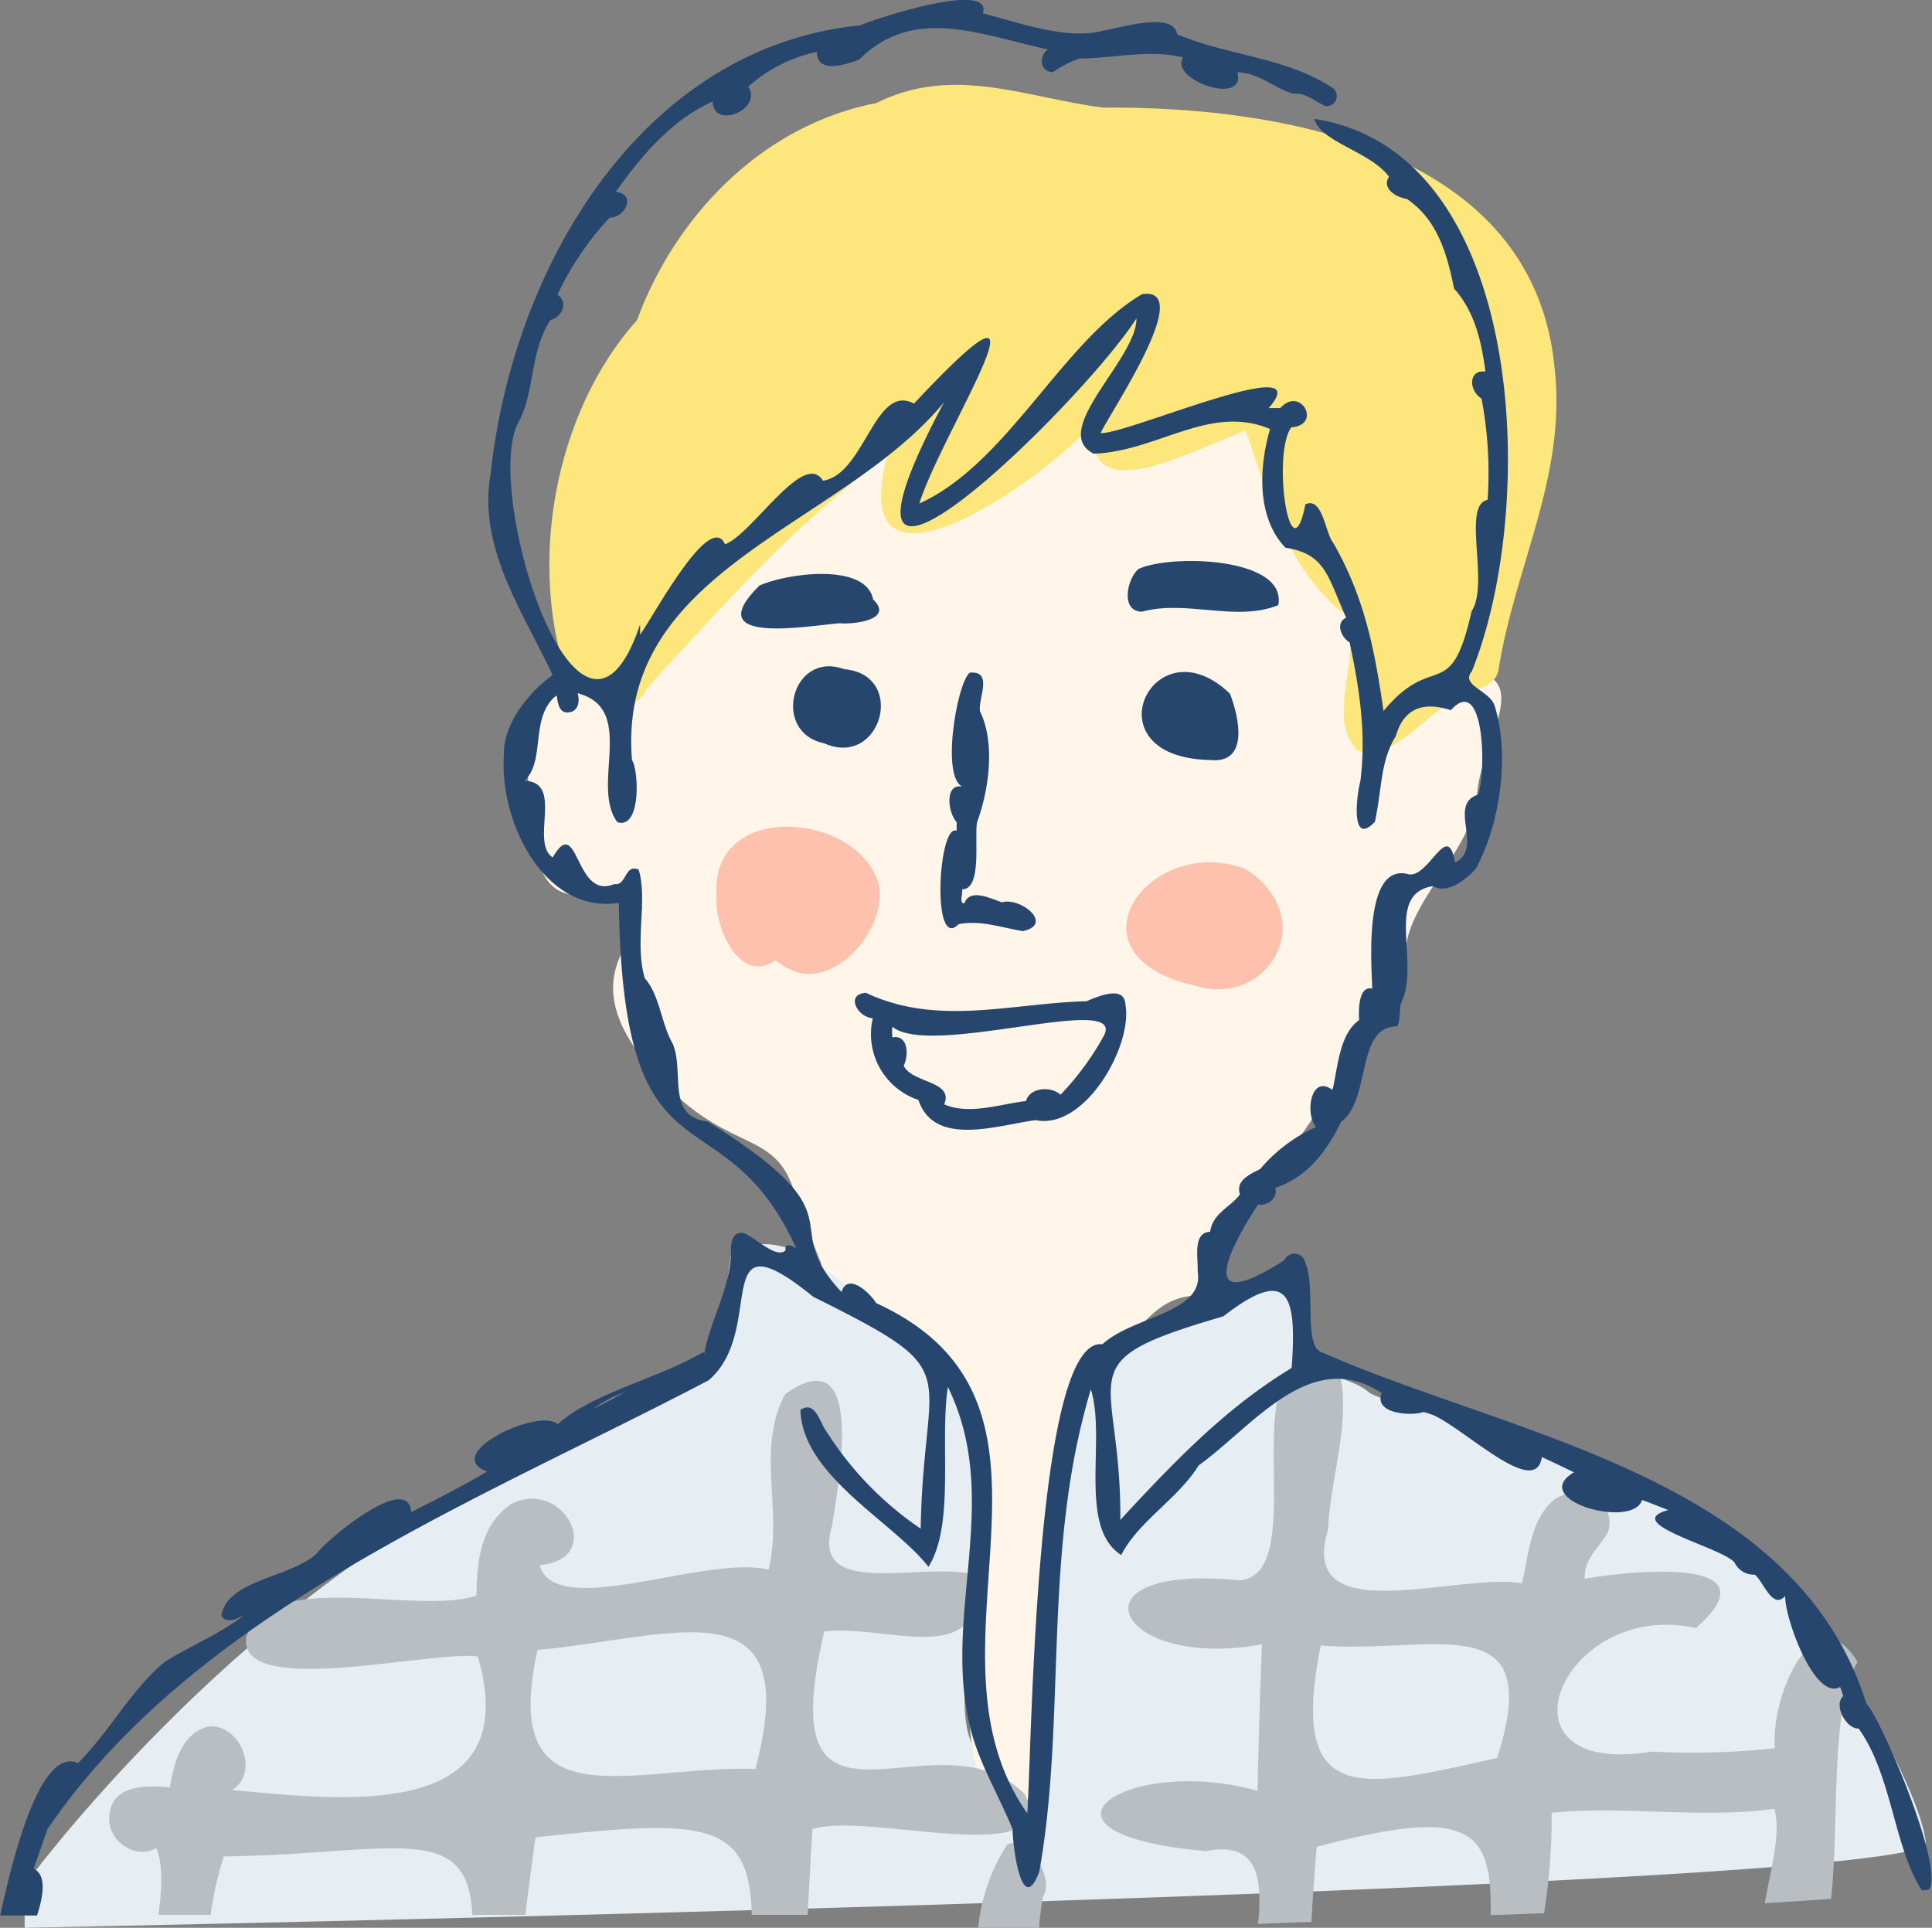
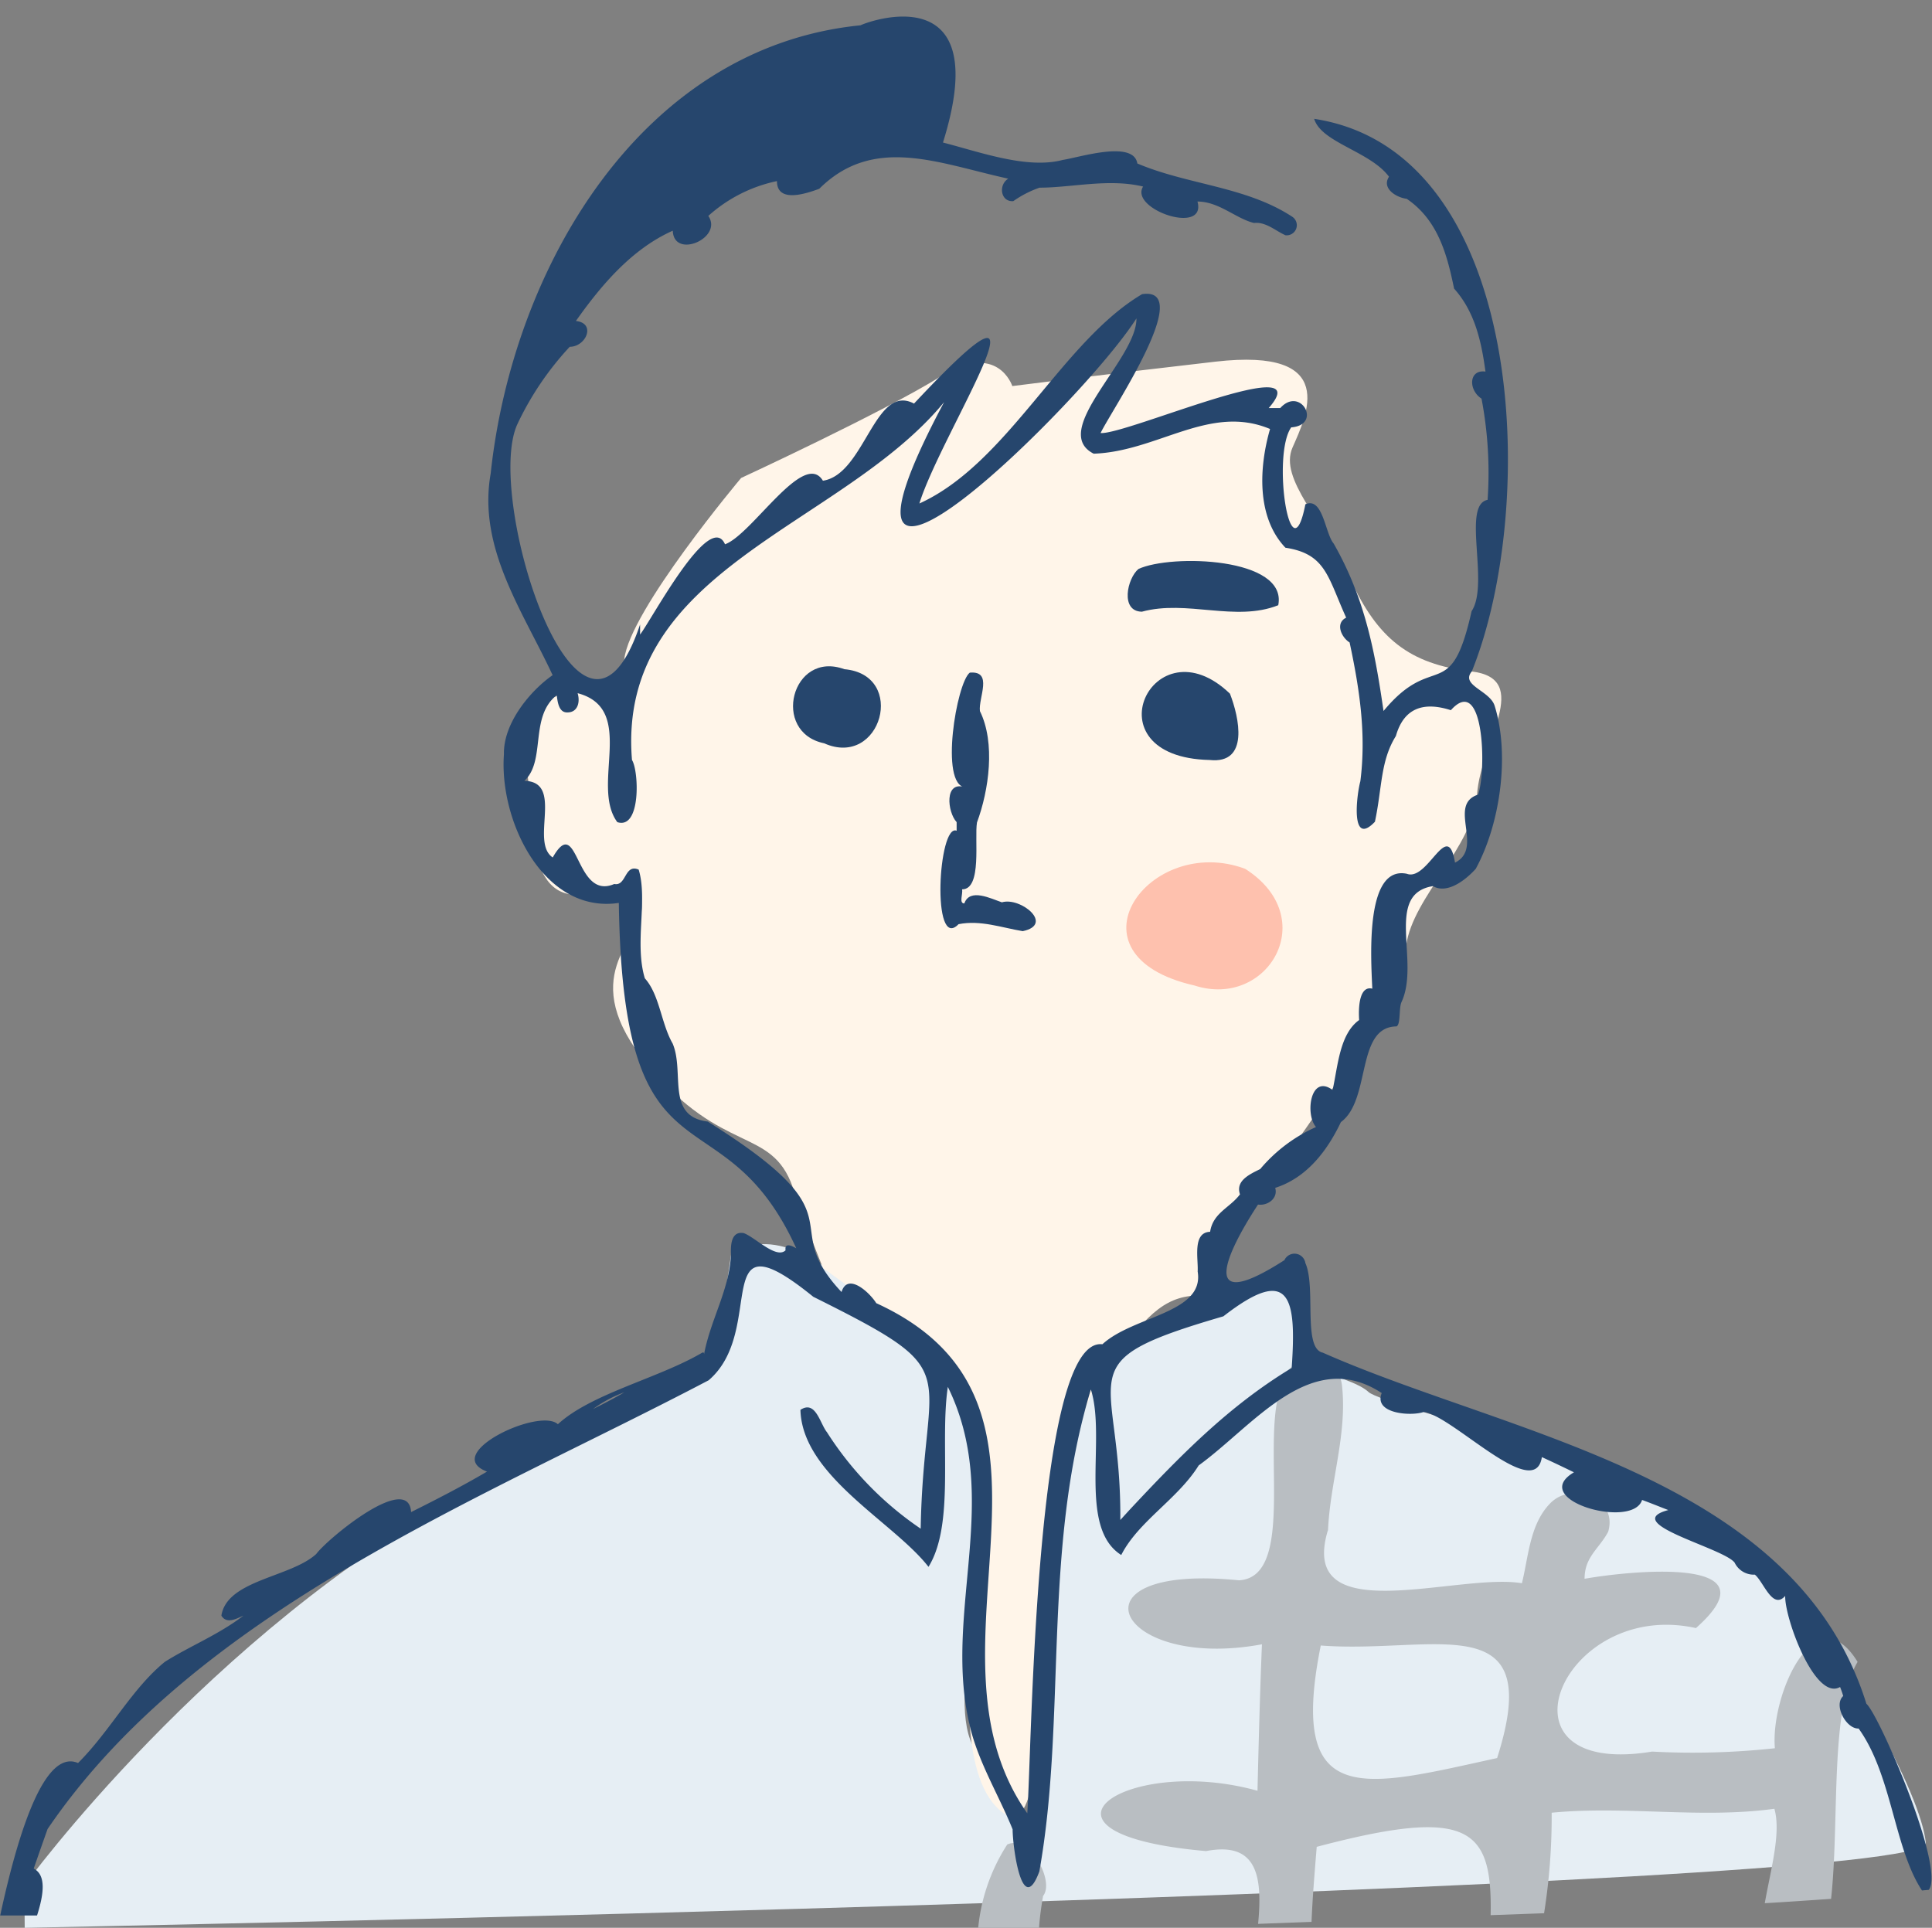
<svg xmlns="http://www.w3.org/2000/svg" viewBox="0 0 190.85 190.45">
  <rect x="0" y="0" width="190.85" height="190.45" fill="#808080" stroke="none" />
  <defs>
    <style>.cls-1{fill:#e6eef4;}.cls-2{fill:#fff5e9;}.cls-3{fill:#fde67c;}.cls-4{fill:#fec1ae;}.cls-5{fill:#b9bec2;}.cls-6{fill:#26466d;}</style>
  </defs>
  <g id="レイヤー_2" data-name="レイヤー 2">
    <g id="レイヤー_1-2" data-name="レイヤー 1">
      <path class="cls-1" d="M2.41,186.26s18.19-25,43.91-38.89,24.44-13.48,24.44-13.48L72.21,124s4.15-4.11,12.24,3.62S98,135.2,97.85,144.7s-4.8,24.66-1.22,28.5,5.69,10.33,5.69,10.33S104,147,105.56,143.22s1.37-9.33,1.37-9.33l13.44-6.37,7.36-1.92s.12,7.08,0,8.29,5.81,2.09,7.45,3.62,30.87,8.1,39.06,17.05,15.57,22.78,16,27.51-187.8,8.38-187.8,8.38Z" />
      <path class="cls-2" d="M73.21,47.22s-11,13.08-11.54,17.9S61.36,68.5,57,68.44s-6.32,4.43-5.22,6.67-.47,12.35,4.43,13.22,7.3-1.73,7.18,1.43-6.7,6.67.64,15.52,12.16,6,14.28,12,3,8,3,8,8.79,6.29,11.54,8.82,5.75,11.09,4,21.59-1.82,20.4,2.2,23.37,3.39-12.13,3.23-13.92,2.57-23.56,6.44-29,5.74-7.7,8.8-8.1,1.14-6.95,4.78-8.82,15.94-21,16.61-25.83,6.66-9.72,7-14.9,5.56-11.44-.57-12.16-9.27-3.27-11.95-9.12-7.08-9.88-5.71-13,4.73-9.9-7.62-8.48S100,38.14,100,38.14s-1.44-4.46-7.09-.94S73.21,47.22,73.21,47.22Z" />
-       <path class="cls-3" d="M134.08,74.13c-3.24-3.39.65-9.46-1.18-13.38-5.51-4.33-7.27-10.65-9.84-18.2-5.27,1.85-16.1,8.19-15.1-.75-4.55,5.42-24.67,19.62-20.3,3.21-8.93,6.56-16.39,14.9-23.8,23.05-1.42,3.13-5.4,1.26-7.48-.12-4.48-11.86-1.63-27.19,6.54-36.3,3.7-10.08,12.22-19.35,23.91-21.51l-.37.1c7.68-3.89,14.81-.58,22.49.4,17.93-.15,42.56,4.24,44.62,25.71,1.21,10.68-3.9,19.5-5.54,29.82-.38,2.12-3,1.8-4.35,3.1C140.55,70.63,137.71,75.29,134.08,74.13Z" />
-       <path class="cls-4" d="M79.1,96.15a6.29,6.29,0,0,1-2.49-1.31c-3.58,2.6-6.17-3.49-5.82-6.46-.62-9.32,13.9-8.21,16-1.08C87.67,91.24,83.35,96.88,79.1,96.15Z" />
      <path class="cls-4" d="M118,97.36c-13.23-3-4.49-15.06,5-11.53C130.59,90.66,125.24,99.7,118,97.36Z" />
      <path class="cls-5" d="M119.14,182.87c5.16-1,5.57,2.68,5.14,7.19l5.28-.2c.08-2.14.28-4.59.51-7.41,15.12-4,17.35-1.84,17.18,6.75l5.28-.19a61,61,0,0,0,.75-9.93c7.28-.71,14.75.61,22-.39.68,2.37-.36,6-.95,9.33,2.19-.13,4.37-.28,6.55-.43.85-7.69-.16-18.72,2.62-23.41-4.14-6.77-8.63,3.27-8.17,8.53a75.15,75.15,0,0,1-12.13.33c-16.35,2.68-8.88-15.14,4.33-12.2,8.22-7.27-6.89-5.61-11-4.87,0-2.17,1.4-2.92,2.33-4.64,1-3.37-3.57-5.07-5.75-2.79-2,2.08-2.11,5.21-2.77,7.87-6.33-1.08-22.21,4.8-19.16-5.25v.16c.19-4.89,1.92-9.57,1.39-14.42-.35-3.41-5.52-3.36-5.95-.06-2.21,5.27,1.56,18.95-4.23,19.28-17.31-1.73-12.15,9,2.27,6.32-.2,4.82-.32,9.64-.44,14.47C111.26,173.3,99.64,181.16,119.14,182.87Zm11.33-20.31c11.18.86,22.29-4.12,17.42,11.12C134.8,176.54,127.18,178.94,130.47,162.56Z" />
-       <path class="cls-5" d="M101.25,177.27c-8.61-8.77-25.4,7.56-19.82-16.11,6.72-.66,15.52,3.89,15.46-5.43-5-1.82-17,2.64-14.69-5,.64-4.32,3.39-18.71-4.64-13-2.91,5.48-.2,11.39-1.63,17.34-6.21-1.53-21.07,5.09-22.62-.45,6.62-.61,2.33-8.63-2.79-6.05-3,2-3.43,5.6-3.45,9.06-6,2-20.45-2.79-22.74,4.07-.93,6.15,18.12,1.34,22.87,1.94C52,180.19,33.56,177.8,22.93,176.84c2.81-1.74.74-6.69-2.42-6.26-2.38.64-3.29,3.17-3.72,6-2.86-.29-6.16-.11-6,3.4.24,2.14,2.73,3.72,4.66,2.58.67,1.67.54,4,.21,6.61H20.8a35.43,35.43,0,0,1,1.3-5.77c16.77-.25,24.12-3.66,24.56,5.77H51.9c.26-2.23.6-4.76,1-7.66,16.41-1.76,21.18-1.82,21.36,7.66h5.52q.23-4.23.47-8.46C85.51,178.9,104.69,184.89,101.25,177.27Zm-26.63-2.52C62.26,174.4,49.27,180.33,53.1,163,66.52,161.76,79.55,156.2,74.62,174.75Z" />
      <path class="cls-5" d="M102.64,190.45c.07-1,.2-2,.4-3.15,1.18-1.47-1.37-6.1-3.54-5.08a18.47,18.47,0,0,0-2.87,8.23Z" />
      <path class="cls-6" d="M94.69,91.3c2.17-.43,4.24.34,6.34.69,3.14-.66-.21-3.4-2.06-2.85-1.08-.36-3.17-1.44-3.71.11-.55,0-.13-.93-.22-1.39,2,0,1.2-5,1.47-6.61,1.18-3.19,1.84-7.85.29-11-.16-1.33,1.33-4-1-3.8-1.31,1-3,11.1-.45,11.33-2.1-.71-1.77,2.45-.85,3.44,0,.28,0,.56,0,.85C92.68,81.29,92,94.09,94.69,91.3Z" />
-       <path class="cls-6" d="M86.25,59.22c-.71-3.71-8.71-2.55-11.23-1.37-6,5.91,4.62,4,7.89,3.72C84.36,61.71,88.35,61.22,86.25,59.22Z" />
      <path class="cls-6" d="M83.41,66.11c-5.2-1.9-7.27,6.23-2,7.32C87.05,75.94,89.63,66.66,83.41,66.11Z" />
-       <path class="cls-6" d="M107.33,98.91c-7.51.21-14.73,2.51-21.79-.83-2.07.14-.83,2.43.68,2.51a6.85,6.85,0,0,0,4.5,8.07c1.59,4.73,7.91,2.47,11.59,2,4.85,1,9.57-7.31,8.87-11.35C111.13,97.23,108.41,98.47,107.33,98.91Zm1.74,3.36a27.42,27.42,0,0,1-4.31,5.88c-.91-.86-3-.76-3.41.62-2.59.31-5.59,1.4-8.08.33,1-2.34-3.24-2.09-4-3.83.53-1,.43-3.11-1.11-2.78a3.81,3.81,0,0,1,0-1.06C91.85,104.56,111.18,98,109.07,102.27Z" />
      <path class="cls-6" d="M126.27,59.79c.94-4.73-10.56-5.08-13.81-3.58-1.12.94-1.82,4.19.34,4.22C117.23,59.22,122.05,61.47,126.27,59.79Z" />
      <path class="cls-6" d="M121.5,68.53c-7.56-7.28-14.13,6.28-2,6.55C123.43,75.5,122.41,70.88,121.5,68.53Z" />
-       <path class="cls-6" d="M184.37,168.32c-7-22.48-35.07-26.45-53.7-34.69-2-.42-.65-6.46-1.72-8.85a1.09,1.09,0,0,0-2.07-.29c-8.47,5.44-5.93-.42-2.61-5.49.94.14,2-.6,1.7-1.65,3.12-1,5.14-3.66,6.49-6.5,3-2.2,1.45-9.41,5.49-9.45.42-.19.23-1.76.48-2.37,1.9-4-1.72-10.71,3.12-11.49,1.43.83,3.27-.64,4.23-1.71,2.44-4.47,3.37-11.32,1.86-16.12-.48-1.5-3.4-2-2.25-3.38,6.65-16.48,5.35-51.4-15.57-54.59.69,2.35,5.55,3.22,7.39,5.72-.76,1.16.74,2.06,1.75,2.18,3.12,2.12,4,5.58,4.68,8.87,2,2.24,2.68,5.07,3.1,8.2-1.67-.23-1.7,1.83-.39,2.67a39,39,0,0,1,.6,10c-2.57.51.21,8.29-1.58,11-2.09,9.33-3.72,3.83-8.7,9.86-.84-5.81-1.81-11.09-4.93-16.55-.85-1-1.05-4.64-2.79-3.87-1.46,7.42-3.34-4.84-1.4-7.6,3.09-.23.94-4.13-1.08-1.91l-1.14,0c5.1-5.83-14.12,2.67-16.61,2.47,1-2.12,9.43-14.52,4.1-13.72-7.94,4.69-13.26,16.72-22,20.68,2.15-7,14.91-26.36-.53-9.87-3.88-2.06-4.86,7-9,7.62-1.88-3.12-7,5.32-9.67,6.28-1.5-3.42-7.19,7.34-8.39,8.92l0-1C57.36,79.23,47.75,49.06,51.12,41.88c1.73-2.88,1.18-7.21,3.27-10.27,1.12-.23,1.8-1.82.67-2.49a29.85,29.85,0,0,1,5.16-7.62c1.61,0,2.63-2.33.61-2.55,2.5-3.54,5.53-7.12,9.57-8.92.1,2.85,5,.72,3.51-1.46a14.61,14.61,0,0,1,6.78-3.44c0,2.22,2.9,1.23,4.18.76,5.39-5.36,11.83-2.49,18.67-1-1,.61-.76,2.32.5,2.22a10.39,10.39,0,0,1,2.59-1.33c3.16,0,6.84-.93,10.23-.11-1.39,2.24,6.3,4.86,5.37,1.48,2.13,0,3.8,1.69,5.59,2.12,1.15-.14,2.13.78,3.1,1.21a1,1,0,0,0,.67-1.83c-4.58-3-10.33-3.15-15.3-5.26-.37-2.34-5.75-.59-7.37-.35-3.51.93-8.15-.77-11.83-1.72C98.18-2,86.39,1.86,85,2.5,63.26,4.67,50.62,26.58,48.47,46.79c-1.3,7.35,3.21,13.64,6.12,19.91-2.12,1.47-4.88,4.68-4.81,7.82-.49,6.59,3.95,15.79,11.35,14.68.42,29.27,10.13,17.94,17.53,34.12-.59-.34-1.15-.51-1.06.2-.92.89-3-1.29-4.13-1.7-1.27-.23-1.3,1.24-1.26,2.13-.16,3.47-2,6.36-2.66,9.83,0-.33-.24-.1-.44,0h0c-4.34,2.46-10.74,3.93-14,6.92-1.84-1.69-11.58,2.94-7,4.68-2.45,1.44-4.92,2.71-7.5,4-.24-4-8.29,2.66-9.37,4.14-2.54,2.32-8.82,2.56-9.37,6.09.53.87,1.5.29,2.18,0-2.45,1.88-5.28,3-7.76,4.56-3.27,2.66-5.39,6.82-8.58,10-3-1.29-5.57,5.26-7.69,15.06H3.66c.7-2.19.89-4-.33-4.63.45-1.31.91-2.61,1.37-3.91C19.47,159,47.64,148.11,70,136.36c5.86-5-.13-16.74,10.34-8.25,15.52,7.73,10.88,6.49,10.61,22.91a32.74,32.74,0,0,1-9.26-9.53c-.7-.87-1.11-3.2-2.62-2.21.17,6.52,9.21,11.08,12.65,15.51,2.63-4.25,1.09-12.27,1.91-17.78,5.34,10.86-.35,22,2.06,33,.79,3.83,2.9,7.15,4.34,10.71,0,1.67.92,8.82,2.64,4.16,2.72-15.23.26-31.69,5.09-47.61,1.54,4.85-1.32,13.62,3,16.35,1.7-3.34,5.59-5.53,7.65-8.85,5.45-3.94,11.06-11.75,18.08-7.15-.83,2.07,2.95,2.3,4.14,1.87,2.8.3,11,9,11.68,4.46,1.06.48,2.14,1,3.17,1.5-4.59,2.73,5.82,5.67,6.73,2.73.88.32,1.73.67,2.59,1-4.86,1.29,5.41,3.72,6.55,5.19a2.1,2.1,0,0,0,2,1.19c.87.7,1.74,3.52,3,2.1-.08,2.14,2.93,10.42,5.42,9,.12.3.22.59.31.89-1,.91.32,3.28,1.52,3.21,3.31,4.6,3.49,11.8,6.26,16l.67-.06C192.21,184.57,185.57,169.3,184.37,168.32Zm-125.95-29a12.23,12.23,0,0,1,3.25-1.77C60.63,138.16,59.51,138.74,58.42,139.28Zm43.06,39.82c-11.54-16.37,7-40.37-14.92-50.4-.61-1-2.82-3.1-3.43-1.1-6.59-7,2.38-7.09-13.22-16.84-4.16-.52-2.26-4.85-3.46-7.7-1.15-2-1.28-4.81-2.75-6.45-1.05-3.47.31-7.74-.61-10.74-1.41-.61-1.2,1.67-2.41,1.42-3.92,1.7-3.53-7.09-6.08-2.62-2.28-1.53,1.15-7.48-2.8-7.57,2.16-2,.47-6.31,3.2-8.47.08.7.21,1.75,1.06,1.71,1,0,1.27-1,1-1.9,5.9,1.57,1.23,9.09,3.92,12.74,2.35.76,2.14-5.05,1.45-6.14C60.88,56.15,83.09,52.1,93.26,39.73c-15,28.17,13.65.12,19-8.27.07,4-8.67,11.11-4.22,13.36,6.33-.22,11.46-4.94,17.42-2.44-1.09,3.77-1.36,8.71,1.52,11.73,4,.61,4.17,2.88,6,6.91-1.11.54-.48,1.94.34,2.45,1,4.68,1.65,9.07,1.06,13.71-.37,1.36-1,6.56,1.44,4,.72-3.38.53-6,2.07-8.47.82-2.9,2.89-3.37,5.43-2.55,3.3-3.69,3.53,6,2.69,8.34-3.07,1,.62,5.28-2.28,6.72-.73-4.46-2.67,1.89-4.76,1.1-4.1-.84-3.56,8.1-3.41,11.35-1.12-.28-1.41,1.34-1.3,3.1-1.93,1.38-2.1,4.55-2.62,6.91-2.21-1.63-2.73,2.44-1.64,3.66a15.38,15.38,0,0,0-5.51,4.15c-1,.5-2.47,1.14-2,2.5-1,1.34-2.66,1.81-2.95,3.7-1.78.06-1.15,2.7-1.23,3.92.7,4.13-6.33,4.36-9.41,7.19C102.22,132,101.94,172.73,101.48,179.1Zm26.12-44c-6.22,3.76-11,8.65-16.11,14.12l-.82.9c.11-14.92-5.69-15.49,10.18-20.12h0C127.42,124.93,128.09,128.12,127.6,135.1Z" />
+       <path class="cls-6" d="M184.37,168.32c-7-22.48-35.07-26.45-53.7-34.69-2-.42-.65-6.46-1.72-8.85a1.09,1.09,0,0,0-2.07-.29c-8.47,5.44-5.93-.42-2.61-5.49.94.14,2-.6,1.7-1.65,3.12-1,5.14-3.66,6.49-6.5,3-2.2,1.45-9.41,5.49-9.45.42-.19.23-1.76.48-2.37,1.9-4-1.72-10.71,3.12-11.49,1.43.83,3.27-.64,4.23-1.71,2.44-4.47,3.37-11.32,1.86-16.12-.48-1.5-3.4-2-2.25-3.38,6.65-16.48,5.35-51.4-15.57-54.59.69,2.35,5.55,3.22,7.39,5.72-.76,1.16.74,2.06,1.75,2.18,3.12,2.12,4,5.58,4.68,8.87,2,2.24,2.68,5.07,3.1,8.2-1.67-.23-1.7,1.83-.39,2.67a39,39,0,0,1,.6,10c-2.57.51.21,8.29-1.58,11-2.09,9.33-3.72,3.83-8.7,9.86-.84-5.81-1.81-11.09-4.93-16.55-.85-1-1.05-4.64-2.79-3.87-1.46,7.42-3.34-4.84-1.4-7.6,3.09-.23.94-4.13-1.08-1.91l-1.14,0c5.1-5.83-14.12,2.67-16.61,2.47,1-2.12,9.43-14.52,4.1-13.72-7.94,4.69-13.26,16.72-22,20.68,2.15-7,14.91-26.36-.53-9.87-3.88-2.06-4.86,7-9,7.62-1.88-3.12-7,5.32-9.67,6.28-1.5-3.42-7.19,7.34-8.39,8.92l0-1C57.36,79.23,47.75,49.06,51.12,41.88a29.85,29.85,0,0,1,5.16-7.62c1.61,0,2.63-2.33.61-2.55,2.5-3.54,5.53-7.12,9.57-8.92.1,2.85,5,.72,3.51-1.46a14.61,14.61,0,0,1,6.78-3.44c0,2.22,2.9,1.23,4.18.76,5.39-5.36,11.83-2.49,18.67-1-1,.61-.76,2.32.5,2.22a10.39,10.39,0,0,1,2.59-1.33c3.16,0,6.84-.93,10.23-.11-1.39,2.24,6.3,4.86,5.37,1.48,2.13,0,3.8,1.69,5.59,2.12,1.15-.14,2.13.78,3.1,1.21a1,1,0,0,0,.67-1.83c-4.58-3-10.33-3.15-15.3-5.26-.37-2.34-5.75-.59-7.37-.35-3.51.93-8.15-.77-11.83-1.72C98.18-2,86.39,1.86,85,2.5,63.26,4.67,50.62,26.58,48.47,46.79c-1.3,7.35,3.21,13.64,6.12,19.91-2.12,1.47-4.88,4.68-4.81,7.82-.49,6.59,3.95,15.79,11.35,14.68.42,29.27,10.13,17.94,17.53,34.12-.59-.34-1.15-.51-1.06.2-.92.89-3-1.29-4.13-1.7-1.27-.23-1.3,1.24-1.26,2.13-.16,3.47-2,6.36-2.66,9.83,0-.33-.24-.1-.44,0h0c-4.34,2.46-10.74,3.93-14,6.92-1.84-1.69-11.58,2.94-7,4.68-2.45,1.44-4.92,2.71-7.5,4-.24-4-8.29,2.66-9.37,4.14-2.54,2.32-8.82,2.56-9.37,6.09.53.87,1.5.29,2.18,0-2.45,1.88-5.28,3-7.76,4.56-3.27,2.66-5.39,6.82-8.58,10-3-1.29-5.57,5.26-7.69,15.06H3.66c.7-2.19.89-4-.33-4.63.45-1.31.91-2.61,1.37-3.91C19.47,159,47.64,148.11,70,136.36c5.86-5-.13-16.74,10.34-8.25,15.52,7.73,10.88,6.49,10.61,22.91a32.74,32.74,0,0,1-9.26-9.53c-.7-.87-1.11-3.2-2.62-2.21.17,6.52,9.21,11.08,12.65,15.51,2.63-4.25,1.09-12.27,1.91-17.78,5.34,10.86-.35,22,2.06,33,.79,3.83,2.9,7.15,4.34,10.71,0,1.67.92,8.82,2.64,4.16,2.72-15.23.26-31.69,5.09-47.61,1.54,4.85-1.32,13.62,3,16.35,1.7-3.34,5.59-5.53,7.65-8.85,5.45-3.94,11.06-11.75,18.08-7.15-.83,2.07,2.95,2.3,4.14,1.87,2.8.3,11,9,11.68,4.46,1.06.48,2.14,1,3.17,1.5-4.59,2.73,5.82,5.67,6.73,2.73.88.32,1.73.67,2.59,1-4.86,1.29,5.41,3.72,6.55,5.19a2.1,2.1,0,0,0,2,1.19c.87.7,1.74,3.52,3,2.1-.08,2.14,2.93,10.42,5.42,9,.12.3.22.59.31.89-1,.91.32,3.28,1.52,3.21,3.31,4.6,3.49,11.8,6.26,16l.67-.06C192.21,184.57,185.57,169.3,184.37,168.32Zm-125.95-29a12.23,12.23,0,0,1,3.25-1.77C60.63,138.16,59.51,138.74,58.42,139.28Zm43.06,39.82c-11.54-16.37,7-40.37-14.92-50.4-.61-1-2.82-3.1-3.43-1.1-6.59-7,2.38-7.09-13.22-16.84-4.16-.52-2.26-4.85-3.46-7.7-1.15-2-1.28-4.81-2.75-6.45-1.05-3.47.31-7.74-.61-10.74-1.41-.61-1.2,1.67-2.41,1.42-3.92,1.7-3.53-7.09-6.08-2.62-2.28-1.53,1.15-7.48-2.8-7.57,2.16-2,.47-6.31,3.2-8.47.08.7.21,1.75,1.06,1.71,1,0,1.27-1,1-1.9,5.9,1.57,1.23,9.09,3.92,12.74,2.35.76,2.14-5.05,1.45-6.14C60.88,56.15,83.09,52.1,93.26,39.73c-15,28.17,13.65.12,19-8.27.07,4-8.67,11.11-4.22,13.36,6.33-.22,11.46-4.94,17.42-2.44-1.09,3.77-1.36,8.71,1.52,11.73,4,.61,4.17,2.88,6,6.91-1.11.54-.48,1.94.34,2.45,1,4.68,1.65,9.07,1.06,13.71-.37,1.36-1,6.56,1.44,4,.72-3.38.53-6,2.07-8.47.82-2.9,2.89-3.37,5.43-2.55,3.3-3.69,3.53,6,2.69,8.34-3.07,1,.62,5.28-2.28,6.72-.73-4.46-2.67,1.89-4.76,1.1-4.1-.84-3.56,8.1-3.41,11.35-1.12-.28-1.41,1.34-1.3,3.1-1.93,1.38-2.1,4.55-2.62,6.91-2.21-1.63-2.73,2.44-1.64,3.66a15.38,15.38,0,0,0-5.51,4.15c-1,.5-2.47,1.14-2,2.5-1,1.34-2.66,1.81-2.95,3.7-1.78.06-1.15,2.7-1.23,3.92.7,4.13-6.33,4.36-9.41,7.19C102.22,132,101.94,172.73,101.48,179.1Zm26.12-44c-6.22,3.76-11,8.65-16.11,14.12l-.82.9c.11-14.92-5.69-15.49,10.18-20.12h0C127.42,124.93,128.09,128.12,127.6,135.1Z" />
      <path class="cls-6" d="M158.93,147.25a2.53,2.53,0,0,1,.23.12c-.16,0-.32-.05-.47-.09h.07l-1.2-.25C158,147.09,158.48,147.17,158.93,147.25Z" />
      <path class="cls-6" d="M69.51,133.89a3.19,3.19,0,0,1-.11.33C68.72,134.62,69,134.17,69.51,133.89Z" />
    </g>
  </g>
</svg>